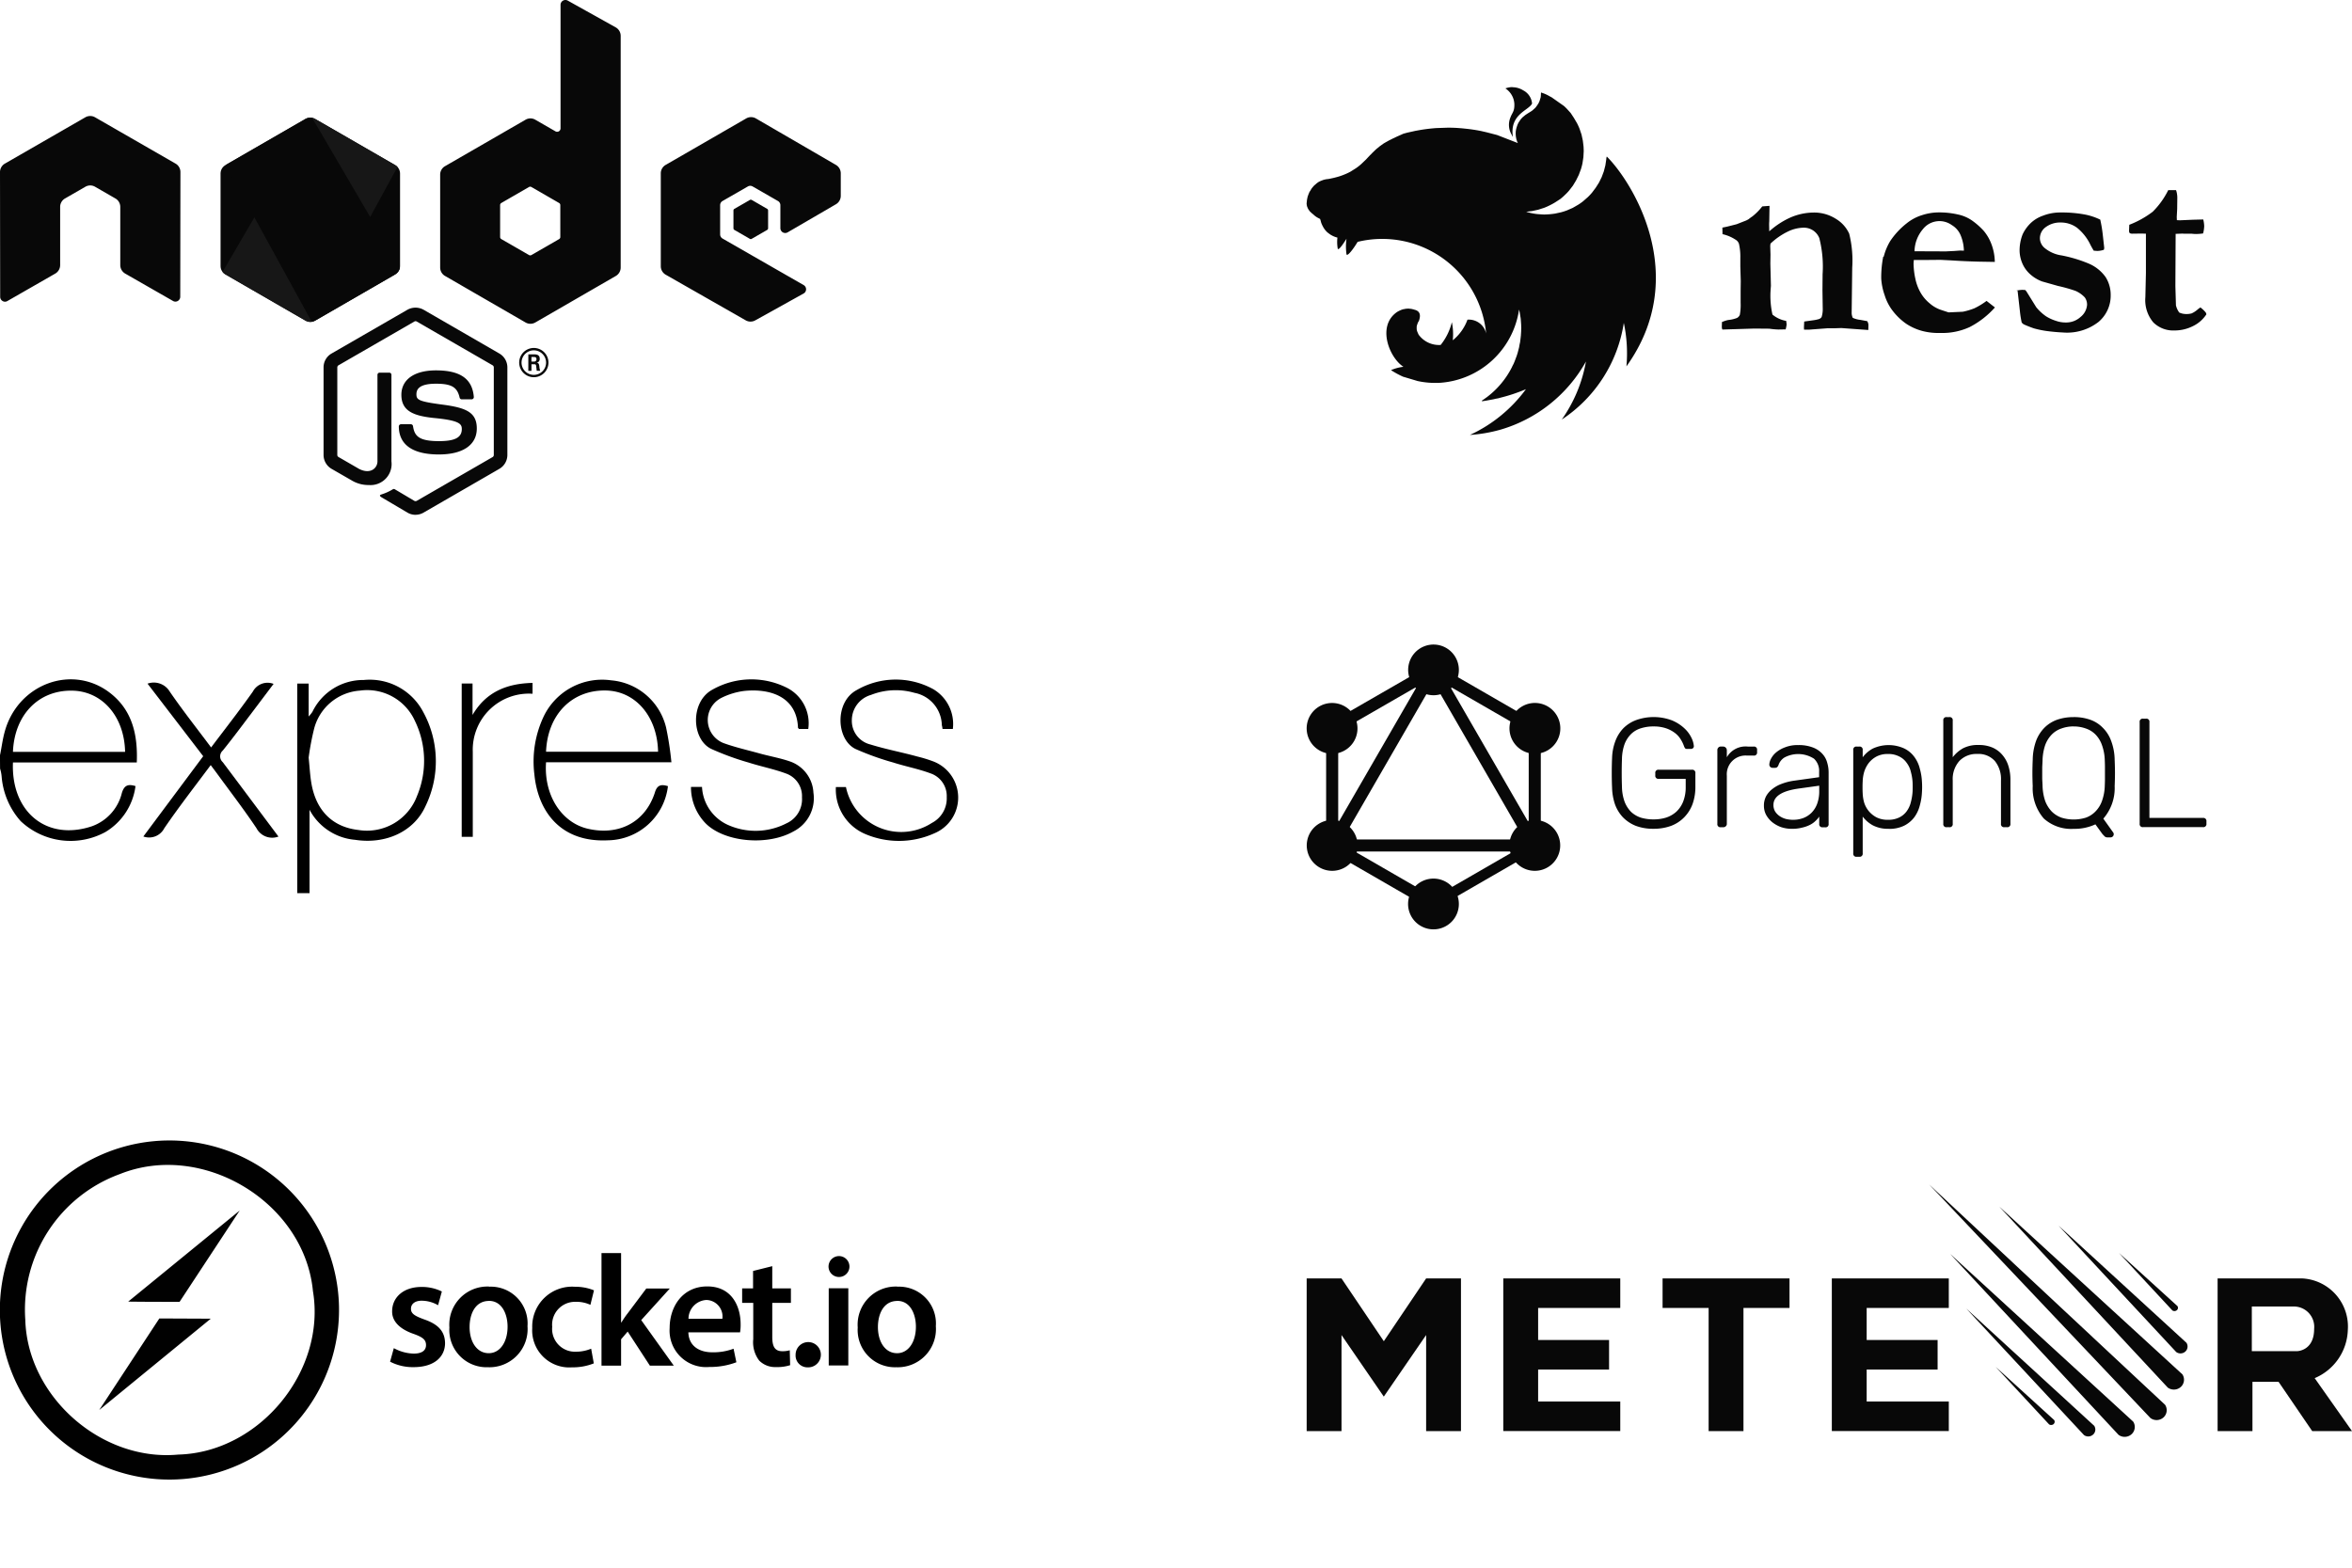
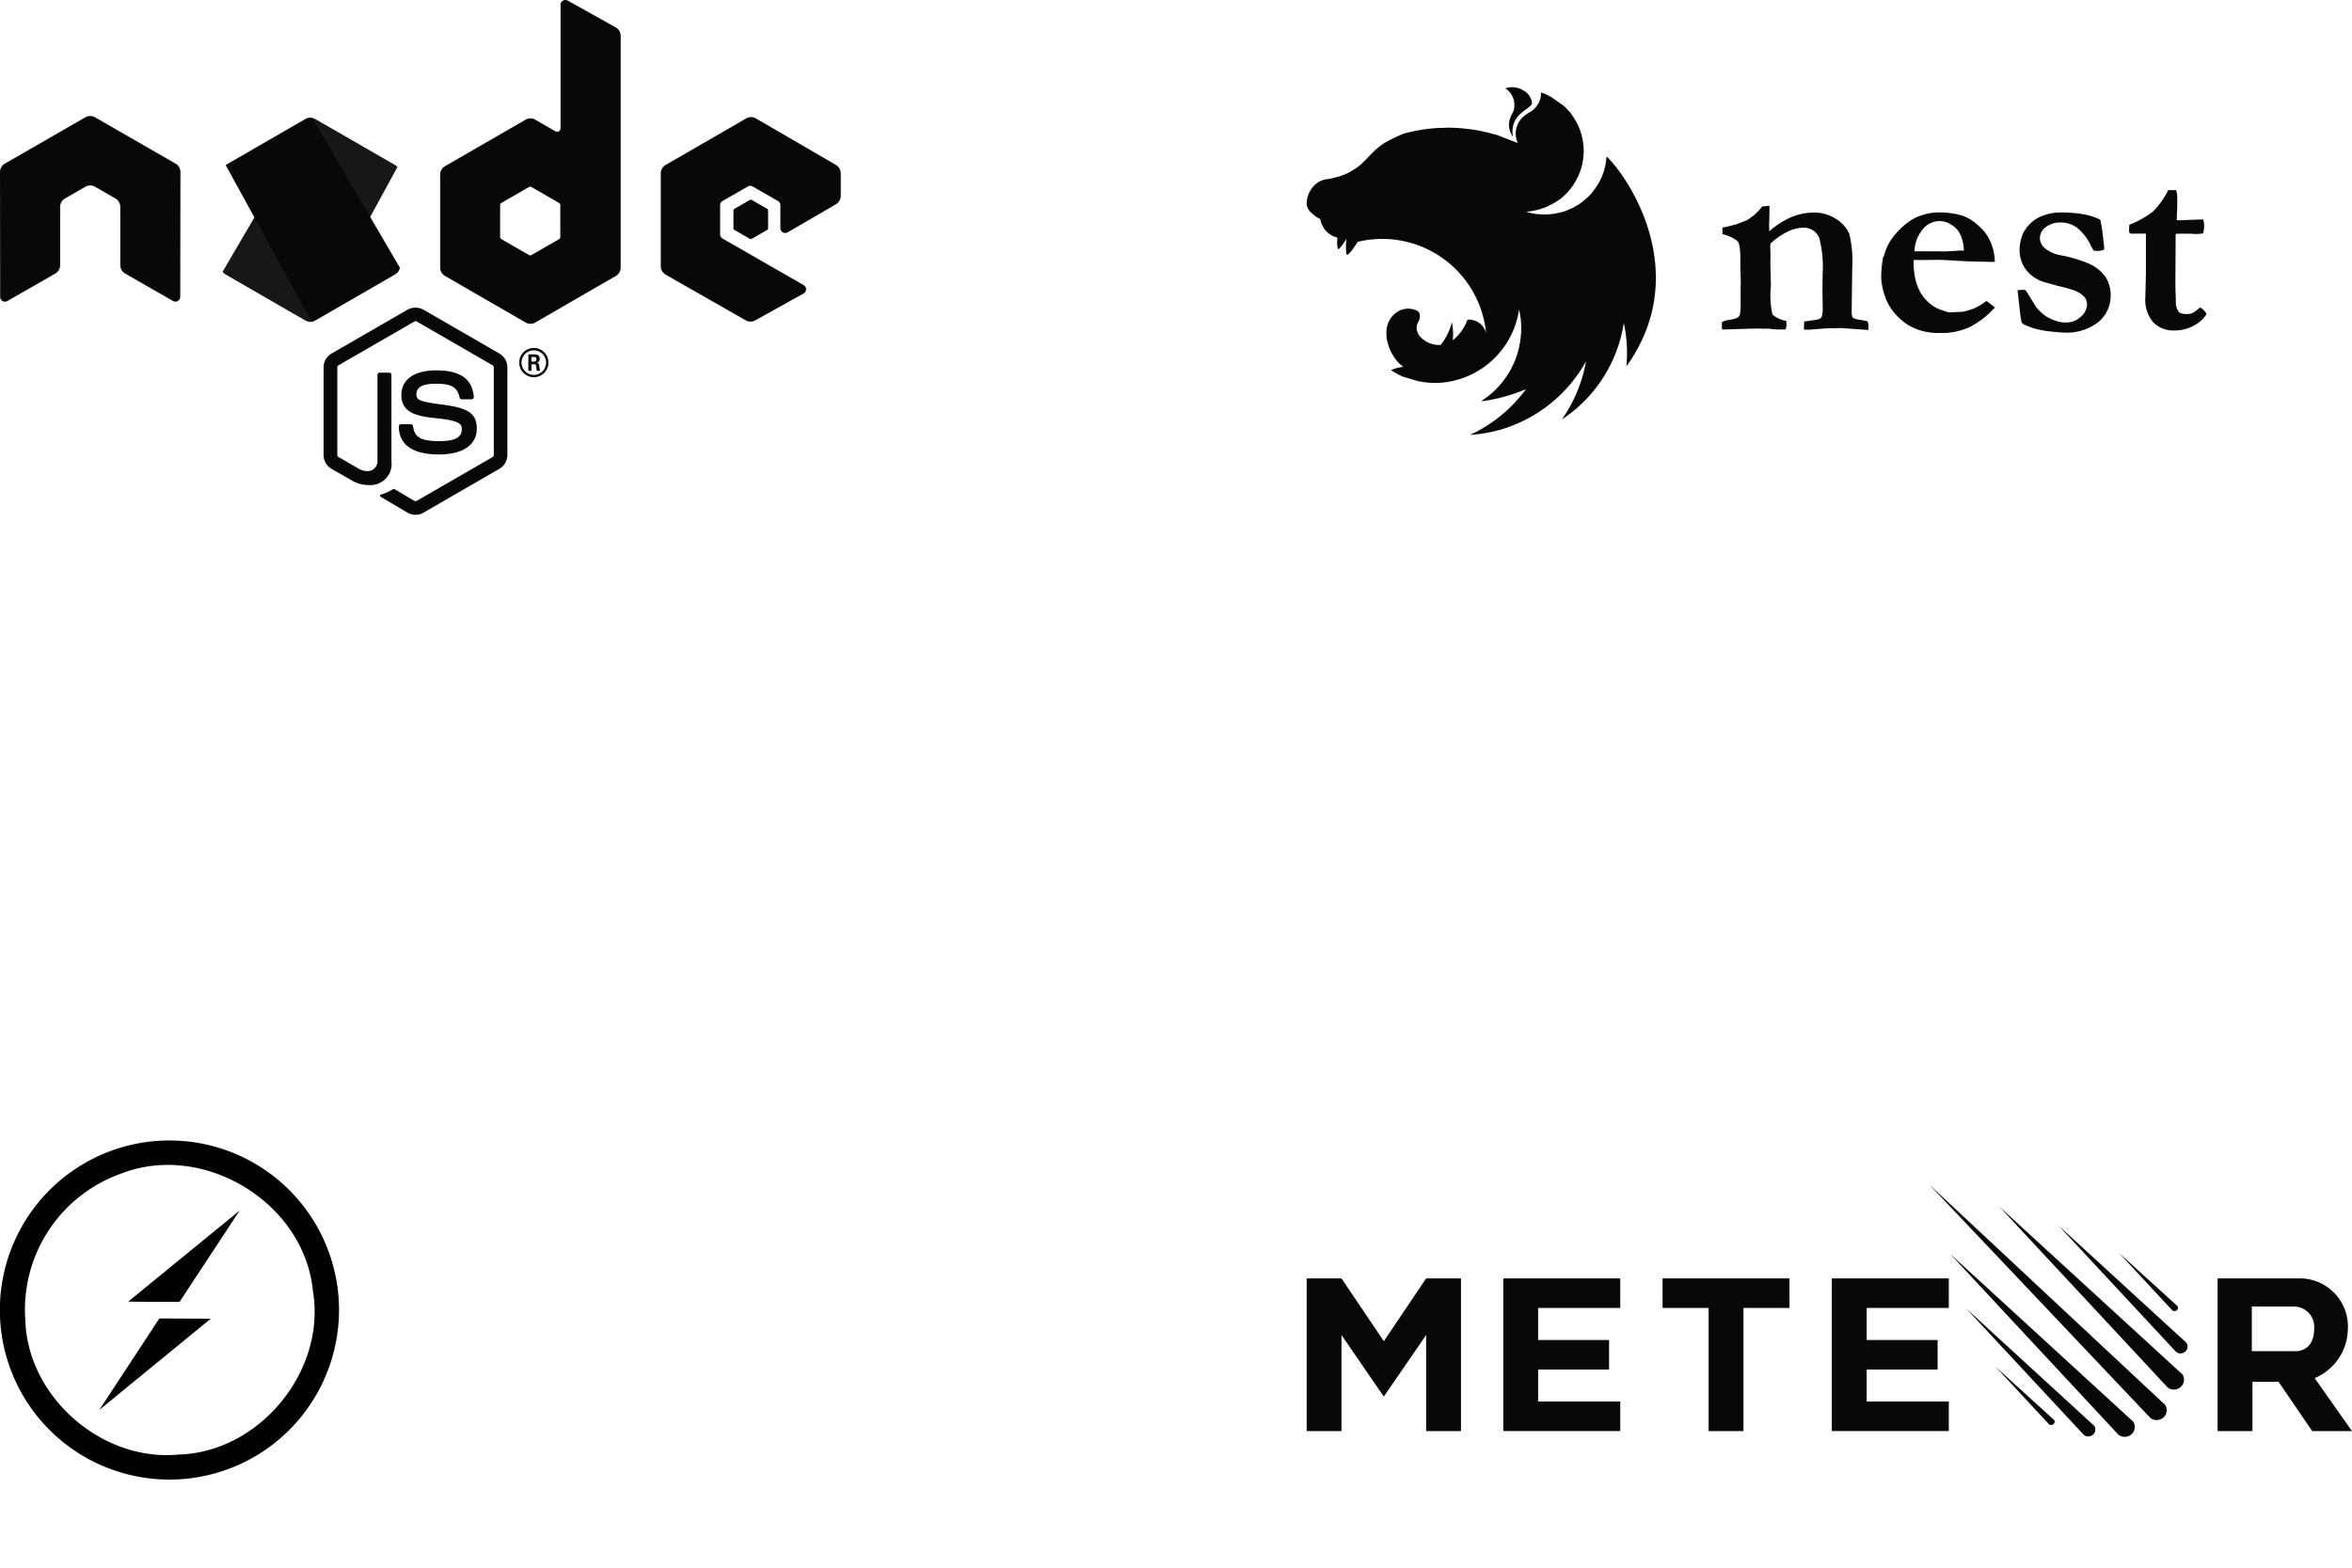
<svg xmlns="http://www.w3.org/2000/svg" width="270" height="180" viewBox="0 0 270 180">
  <defs>
    <clipPath id="clip-path">
      <rect id="Rectangle_97" data-name="Rectangle 97" width="120" height="60" transform="translate(461 2272)" fill="#fff" />
    </clipPath>
    <clipPath id="clip-path-2">
-       <path id="Path_6" data-name="Path 6" d="M204.1,226.073l-9.192,5.306a1.109,1.109,0,0,0-.555.965v10.617a1.109,1.109,0,0,0,.555.965l9.193,5.309a1.113,1.113,0,0,0,1.111,0l9.191-5.309a1.112,1.112,0,0,0,.555-.965V232.344a1.109,1.109,0,0,0-.556-.965l-9.19-5.306a1.118,1.118,0,0,0-1.113,0" transform="translate(-194.354 -225.925)" fill="#080808" />
-     </clipPath>
+       </clipPath>
    <clipPath id="clip-path-3">
      <path id="Path_8" data-name="Path 8" d="M195.4,243.745a1.112,1.112,0,0,0,.327.287l7.885,4.555,1.316.755a1.115,1.115,0,0,0,.641.145,1.141,1.141,0,0,0,.218-.039l9.695-17.751a1.1,1.1,0,0,0-.258-.205l-6.019-3.475-3.189-1.831a1.161,1.161,0,0,0-.288-.116Zm0,0" transform="translate(-195.4 -226.068)" fill="#171717" />
    </clipPath>
    <clipPath id="clip-path-4">
      <path id="Path_10" data-name="Path 10" d="M206.631,225.938a1.122,1.122,0,0,0-.444.142l-9.166,5.29,9.883,18a1.1,1.1,0,0,0,.395-.136l9.192-5.309a1.113,1.113,0,0,0,.537-.758l-10.075-17.213a1.153,1.153,0,0,0-.225-.022h-.088" transform="translate(-197.021 -225.934)" fill="#080808" />
    </clipPath>
    <clipPath id="clip-path-5">
-       <rect id="Rectangle_98" data-name="Rectangle 98" width="120" height="60" transform="translate(610 2268)" fill="#fff" />
-     </clipPath>
+       </clipPath>
    <clipPath id="clip-path-6">
      <rect id="Rectangle_99" data-name="Rectangle 99" width="120" height="60" transform="translate(641 2353)" fill="#fff" />
    </clipPath>
    <clipPath id="clip-path-7">
      <rect id="Rectangle_100" data-name="Rectangle 100" width="120" height="60" transform="translate(590 2353)" fill="#fff" />
    </clipPath>
    <clipPath id="clip-path-8">
      <rect id="Rectangle_101" data-name="Rectangle 101" width="120" height="60" transform="translate(615 2350)" fill="#fff" />
    </clipPath>
    <clipPath id="clip-path-9">
-       <rect id="Rectangle_102" data-name="Rectangle 102" width="120" height="60" transform="translate(720 2417)" fill="#fff" />
-     </clipPath>
+       </clipPath>
  </defs>
  <g id="Group_360" data-name="Group 360" transform="translate(-581 -1775)">
    <g id="Mask_Group_11" data-name="Mask Group 11" transform="translate(120 -497)" clip-path="url(#clip-path)">
      <g id="node-node-js-seeklogo.com" transform="translate(461 2272)">
        <path id="Path_1" data-name="Path 1" d="M180.826,185.693a1.835,1.835,0,0,1-.914-.244L177,183.727c-.439-.243-.223-.329-.079-.378a5.877,5.877,0,0,0,1.316-.6.221.221,0,0,1,.217.015l2.236,1.327a.3.3,0,0,0,.27,0l8.716-5.031a.275.275,0,0,0,.133-.236V168.765a.28.28,0,0,0-.135-.24l-8.713-5.027a.269.269,0,0,0-.268,0l-8.711,5.027a.278.278,0,0,0-.138.238V178.82a.268.268,0,0,0,.135.233l2.387,1.379c1.3.648,2.088-.116,2.088-.884v-9.927a.248.248,0,0,1,.253-.251h1.1a.249.249,0,0,1,.251.251v9.932a2.416,2.416,0,0,1-2.581,2.72,3.736,3.736,0,0,1-2.009-.546l-2.287-1.316a1.843,1.843,0,0,1-.914-1.591V168.762a1.831,1.831,0,0,1,.914-1.588l8.725-5.034a1.911,1.911,0,0,1,1.833,0l8.714,5.036a1.843,1.843,0,0,1,.914,1.588v10.058a1.843,1.843,0,0,1-.914,1.588l-8.714,5.034a1.832,1.832,0,0,1-.919.244" transform="translate(-133.123 -126.582)" fill="#080808" />
        <path id="Path_2" data-name="Path 2" d="M214.456,195.379c-3.814,0-4.613-1.755-4.613-3.219a.251.251,0,0,1,.253-.251h1.126a.252.252,0,0,1,.249.213c.17,1.147.677,1.726,2.983,1.726,1.837,0,2.618-.415,2.618-1.389,0-.561-.223-.977-3.076-1.256-2.387-.236-3.861-.762-3.861-2.671,0-1.755,1.484-2.808,3.969-2.808,2.79,0,4.174.965,4.348,3.05a.255.255,0,0,1-.068.194.263.263,0,0,1-.185.081h-1.133a.25.25,0,0,1-.245-.2c-.273-1.206-.932-1.593-2.72-1.593-2,0-2.238.7-2.238,1.221,0,.635.275.82,2.983,1.178,2.68.355,3.948.857,3.948,2.74s-1.584,2.983-4.346,2.983m10.617-10.667h.292a.254.254,0,0,0,.286-.263c0-.257-.175-.257-.275-.257h-.3Zm-.355-.825h.648c.223,0,.659,0,.659.5a.433.433,0,0,1-.355.462c.263.018.277.188.312.427a1.844,1.844,0,0,0,.1.5h-.4c-.011-.088-.072-.568-.072-.593-.026-.107-.063-.16-.2-.16h-.333v.755h-.364Zm-.779.938a1.408,1.408,0,1,0,1.4-1.4,1.408,1.408,0,0,0-1.4,1.4m3.089.006a1.68,1.68,0,1,1-1.68-1.68,1.68,1.68,0,0,1,1.68,1.68" transform="translate(-164.059 -143.198)" fill="#080808" />
        <path id="Path_3" data-name="Path 3" d="M20.713,19.756a1.116,1.116,0,0,0-.558-.97l-9.241-5.317a1.079,1.079,0,0,0-.508-.147h-.1a1.1,1.1,0,0,0-.511.147L.559,18.787A1.125,1.125,0,0,0,0,19.758L.02,34.079a.55.55,0,0,0,.277.483.526.526,0,0,0,.555,0l5.494-3.15a1.127,1.127,0,0,0,.559-.965V23.755a1.113,1.113,0,0,1,.557-.965L9.8,21.443a1.11,1.11,0,0,1,.559-.15,1.09,1.09,0,0,1,.555.15l2.334,1.345a1.113,1.113,0,0,1,.559.965v6.693a1.13,1.13,0,0,0,.56.965l5.49,3.144a.546.546,0,0,0,.559,0,.561.561,0,0,0,.276-.483Zm43.608,7.458a.277.277,0,0,1-.14.241l-3.175,1.829a.28.28,0,0,1-.279,0l-3.175-1.83a.276.276,0,0,1-.14-.241V23.548a.281.281,0,0,1,.138-.242l3.173-1.833a.282.282,0,0,1,.282,0l3.175,1.833a.278.278,0,0,1,.14.242ZM65.178.071a.558.558,0,0,0-.83.488V14.741a.39.39,0,0,1-.585.338l-2.315-1.334a1.114,1.114,0,0,0-1.115,0L51.088,19.08a1.113,1.113,0,0,0-.559.965V30.719a1.117,1.117,0,0,0,.559.965l9.244,5.344a1.12,1.12,0,0,0,1.116,0l9.245-5.341a1.119,1.119,0,0,0,.559-.965V4.116a1.119,1.119,0,0,0-.574-.976ZM95.961,23.452a1.116,1.116,0,0,0,.555-.965V19.9a1.117,1.117,0,0,0-.555-.965L86.777,13.6a1.115,1.115,0,0,0-1.12,0l-9.242,5.335a1.114,1.114,0,0,0-.559.965V30.569a1.12,1.12,0,0,0,.563.971L85.6,36.778a1.113,1.113,0,0,0,1.1.006L92.251,33.7a.557.557,0,0,0,0-.971l-9.3-5.336a.554.554,0,0,1-.282-.483V23.561a.554.554,0,0,1,.279-.483l2.9-1.667a.552.552,0,0,1,.556,0l2.9,1.667a.556.556,0,0,1,.279.483v2.632a.556.556,0,0,0,.838.483Zm0,0" transform="translate(0 0)" fill="#080808" fill-rule="evenodd" />
        <path id="Path_4" data-name="Path 4" d="M387.795,105.1a.211.211,0,0,1,.214,0l1.774,1.023a.214.214,0,0,1,.107.185v2.049a.214.214,0,0,1-.107.185l-1.776,1.024a.211.211,0,0,1-.214,0l-1.772-1.023a.213.213,0,0,1-.109-.185v-2.049a.212.212,0,0,1,.107-.185Zm0,0" transform="translate(-301.715 -82.143)" fill="#080808" fill-rule="evenodd" />
        <g id="Group_1" data-name="Group 1" transform="translate(25.32 13.507)" clip-path="url(#clip-path-2)">
          <path id="Path_5" data-name="Path 5" d="M190.96,201.3l-25.9-12.7L151.778,215.7l25.9,12.7Zm0,0" transform="translate(-161.067 -196.746)" fill="#080808" />
        </g>
        <g id="Group_2" data-name="Group 2" transform="translate(25.549 13.538)" clip-path="url(#clip-path-3)">
          <path id="Path_7" data-name="Path 7" d="M144.07,199.97l18.289,24.753,24.187-17.87L168.256,182.1Zm0,0" transform="translate(-155.27 -191.693)" fill="#171717" />
        </g>
        <g id="Group_3" data-name="Group 3" transform="translate(25.902 13.51)" clip-path="url(#clip-path-4)">
          <path id="Path_9" data-name="Path 9" d="M197.02,225.934v23.439h20.005V225.934Zm0,0" transform="translate(-197.02 -225.934)" fill="#080808" />
        </g>
      </g>
    </g>
    <g id="Mask_Group_12" data-name="Mask Group 12" transform="translate(-29 -433)" clip-path="url(#clip-path-5)">
      <g id="original-wordmark" transform="translate(608.187 2243.281)">
        <path id="path4" d="M34.492,67.264V43.2H35.8v3.786a4.952,4.952,0,0,0,.427-.533,6.47,6.47,0,0,1,5.9-3.661,6.931,6.931,0,0,1,6.816,3.661,11.766,11.766,0,0,1,.284,10.789c-1.324,2.968-4.6,4.444-8.1,3.9A6.55,6.55,0,0,1,35.9,57.693v9.571ZM35.8,51.712c.116,1.173.16,2.008.293,2.826.515,3.217,2.417,5.128,5.4,5.474a6.141,6.141,0,0,0,6.745-3.9,10.46,10.46,0,0,0-.231-8.6,6.017,6.017,0,0,0-6.336-3.5,5.857,5.857,0,0,0-5.234,4.328,29.68,29.68,0,0,0-.64,3.377Z" transform="translate(1.447 0.003)" />
        <path id="path6" d="M75.893,54.983A7.039,7.039,0,0,1,69.014,61.2c-5.474.275-8.043-3.359-8.452-7.554a12.1,12.1,0,0,1,1.066-6.665,7.438,7.438,0,0,1,7.741-4.15,7.11,7.11,0,0,1,6.31,5.412,36.516,36.516,0,0,1,.613,4H61.9c-.267,3.8,1.777,6.861,4.675,7.6,3.608.889,6.692-.675,7.812-4.106C74.64,54.859,75.093,54.735,75.893,54.983ZM61.9,51.029H74.76c-.08-4.052-2.6-6.985-6.025-7.03C64.864,43.937,62.073,46.763,61.9,51.029Z" transform="translate(2.597 0.002)" />
        <path id="path8" d="M77.775,55.074h1.262A5.057,5.057,0,0,0,82,59.429a7.758,7.758,0,0,0,6.736-.178,3.031,3.031,0,0,0,1.777-2.977,2.746,2.746,0,0,0-1.849-2.746c-1.386-.515-2.862-.8-4.275-1.253a31.325,31.325,0,0,1-4.3-1.573c-2.275-1.111-2.417-5.439.16-6.807a9.074,9.074,0,0,1,8.674-.133,4.568,4.568,0,0,1,2.311,4.657h-1.08c0-.053-.1-.1-.1-.151-.133-3.457-3.03-4.524-6.141-4.221a8.15,8.15,0,0,0-2.666.809,2.846,2.846,0,0,0,.231,5.172c1.369.5,2.8.818,4.2,1.209,1.129.311,2.3.515,3.395.889a4.008,4.008,0,0,1,2.755,3.617,4.275,4.275,0,0,1-2.3,4.444c-2.968,1.68-7.856,1.235-10.033-.889a5.928,5.928,0,0,1-1.724-4.221Z" transform="translate(3.364)" />
        <path id="path10" d="M107.126,48.417h-1.182a2.93,2.93,0,0,0-.08-.435,3.866,3.866,0,0,0-3.146-3.715,7.758,7.758,0,0,0-4.986.24,3.031,3.031,0,0,0-2.2,2.888A2.791,2.791,0,0,0,97.67,50.2c1.777.551,3.6.889,5.4,1.386a15.109,15.109,0,0,1,1.724.524,4.444,4.444,0,0,1,.24,8.274,9.891,9.891,0,0,1-8,.08A5.546,5.546,0,0,1,93.7,55.082h1.155a6.479,6.479,0,0,0,9.865,4.124,3.173,3.173,0,0,0,1.706-2.968,2.746,2.746,0,0,0-1.875-2.728c-1.386-.515-2.862-.791-4.275-1.244a31.486,31.486,0,0,1-4.328-1.555c-2.222-1.093-2.4-5.386.133-6.754a8.949,8.949,0,0,1,8.816-.1,4.648,4.648,0,0,1,2.231,4.559Z" transform="translate(4.068 0.001)" />
        <path id="path12" d="M33.081,60.755a2.035,2.035,0,0,1-2.524-.96c-1.449-2.168-3.048-4.239-4.586-6.354l-.667-.889c-1.831,2.453-3.661,4.808-5.332,7.252a1.955,1.955,0,0,1-2.4.942l6.87-9.216L18.053,43.2a2.124,2.124,0,0,1,2.533.889c1.484,2.168,3.128,4.239,4.763,6.434,1.644-2.177,3.27-4.257,4.79-6.408a1.911,1.911,0,0,1,2.382-.889l-2.479,3.288c-1.111,1.466-2.2,2.942-3.359,4.372a.889.889,0,0,0,0,1.324C28.807,55.032,30.913,57.858,33.081,60.755Z" transform="translate(0.698 0.016)" />
        <path id="path14" d="M60.7,43.113v1.244a6.443,6.443,0,0,0-6.861,6.656v9.776H52.568V43.184h1.244v3.608c1.537-2.631,3.91-3.608,6.887-3.679Z" transform="translate(2.247 0.017)" />
        <path id="path16" d="M1.813,51.431c.187-.889.3-1.857.56-2.764,1.537-5.466,7.8-7.741,12.113-4.355,2.524,1.982,3.155,4.79,3.03,7.954H3.3c-.231,5.652,3.848,9.065,9.065,7.323a5.412,5.412,0,0,0,3.439-3.83c.276-.889.72-1.04,1.564-.782a7.216,7.216,0,0,1-3.448,5.27A8.354,8.354,0,0,1,4.186,59,8.754,8.754,0,0,1,2,53.866a4.258,4.258,0,0,0-.178-.889Q1.813,52.186,1.813,51.431Zm1.5-.382h12.86c-.08-4.1-2.666-7-6.114-7.03C6.22,43.966,3.474,46.81,3.3,51.031Z" />
      </g>
    </g>
    <g id="Mask_Group_13" data-name="Mask Group 13" transform="translate(-60 -458)" clip-path="url(#clip-path-6)">
      <g id="socketio-ar21" transform="translate(634.715 2353.436)">
        <path id="Path_616" data-name="Path 616" d="M45.2,29.57a19.468,19.468,0,1,0-8.739,16.657A19.5,19.5,0,0,0,45.2,29.57Zm-18.377,17c-8.844.874-17.4-6.62-17.636-15.5a16.573,16.573,0,0,1,10.857-16.7C29.55,10.557,41.228,17.6,42.208,27.8c1.536,9.162-6.1,18.483-15.385,18.775ZM21,29.015l12.8-10.46L26.9,29.041c-1.96,0-3.92,0-5.88-.026Zm3.6,1.933,5.88.026L17.677,41.46l6.9-10.513Z" fill="#010101" />
-         <path id="Path_617" data-name="Path 617" d="M51.065,35.91a5.666,5.666,0,0,0,2.7.627c2.356,0,3.61-1.167,3.61-2.766-.022-1.318-.756-2.14-2.356-2.7-1.124-.41-1.556-.67-1.556-1.232,0-.54.432-.93,1.232-.93a3.8,3.8,0,0,1,1.88.52l.432-1.578a5.152,5.152,0,0,0-2.356-.52c-2.053,0-3.35,1.2-3.35,2.788-.022,1.037.713,1.988,2.442,2.593,1.1.39,1.448.692,1.448,1.3,0,.583-.432.972-1.426.972a5.012,5.012,0,0,1-2.27-.627Zm11.39-8.623a4.377,4.377,0,0,0-4.582,4.7,4.278,4.278,0,0,0,4.43,4.56,4.381,4.381,0,0,0,4.538-4.71A4.226,4.226,0,0,0,62.454,27.3Zm-.043,1.642c1.534,0,2.14,1.578,2.14,2.96,0,1.794-.886,3.047-2.16,3.047-1.36,0-2.2-1.3-2.2-3,0-1.47.627-3,2.226-3Zm11.735,5.49a4.49,4.49,0,0,1-1.772.346,2.616,2.616,0,0,1-2.7-2.853,2.632,2.632,0,0,1,2.7-2.874,3.793,3.793,0,0,1,1.686.346l.41-1.664a5.575,5.575,0,0,0-2.16-.41,4.579,4.579,0,0,0-4.927,4.733,4.255,4.255,0,0,0,4.56,4.517,6.552,6.552,0,0,0,2.507-.454Zm3.436-10.978H75.335V36.364h2.248V33.34l.756-.886,2.55,3.912h2.745l-3.74-5.23,3.285-3.63h-2.7l-2.14,2.853c-.238.3-.5.692-.713,1.037h-.043Zm13.657,9.1a4.962,4.962,0,0,0,.065-.95c0-1.945-.95-4.322-3.825-4.322-2.83,0-4.322,2.312-4.322,4.776a4.19,4.19,0,0,0,4.56,4.473,8.551,8.551,0,0,0,3.1-.54l-.324-1.556a6.563,6.563,0,0,1-2.464.41c-1.426,0-2.68-.692-2.723-2.29Zm-5.92-1.556a2.179,2.179,0,0,1,2.053-2.16,1.9,1.9,0,0,1,1.837,2.16Zm7.413-5.49v2H91.48v1.664h1.275v4.17a3.462,3.462,0,0,0,.692,2.464,2.567,2.567,0,0,0,1.923.735,4.829,4.829,0,0,0,1.62-.216L96.947,34.6a2.9,2.9,0,0,1-.864.108c-.864,0-1.145-.562-1.145-1.642V29.158h2.14V27.494h-2.14v-2.55ZM99,36.56a1.45,1.45,0,1,0-1.383-1.448A1.356,1.356,0,0,0,99,36.56Zm4.668-.216v-8.86H101.42v8.86Zm-1.124-12.556a1.2,1.2,0,1,0,1.254,1.2,1.2,1.2,0,0,0-1.253-1.2Zm6.786,3.5a4.377,4.377,0,0,0-4.582,4.7,4.278,4.278,0,0,0,4.43,4.56,4.381,4.381,0,0,0,4.538-4.71,4.226,4.226,0,0,0-4.387-4.538Zm-.043,1.642c1.534,0,2.14,1.578,2.14,2.96,0,1.794-.886,3.047-2.16,3.047-1.36,0-2.2-1.3-2.2-3,0-1.47.627-3,2.226-3Z" />
      </g>
    </g>
    <g id="Mask_Group_14" data-name="Mask Group 14" transform="translate(141 -458)" clip-path="url(#clip-path-7)">
      <g id="_-Symbols-_-Components" data-name="💎-Symbols-&amp;-Components" transform="translate(590 2369)">
        <g id="Assets-_-Logo-_-Dark" data-name="Assets-/-Logo-/-Dark">
          <g id="Logo">
            <path id="Shape" d="M120,33.528h-4.571l-3.857-5.654h-3v5.654h-4V16h9.715a5.534,5.534,0,0,1,5.234,5.914,6.212,6.212,0,0,1-3.806,5.536Zm-6.754-14.3H108.5v5.124h5.176s1.978,0,1.978-2.563A2.334,2.334,0,0,0,113.246,19.227ZM60.286,16H73.714v3.39H64.286v3.678h8.143V26.46H64.286v3.675h9.429v3.392H60.286ZM50.143,33.528h-4V19.393H40.857V16H55.429v3.393H50.143ZM22.571,16H36v3.39H26.571v3.678h8.143V26.46H26.571v3.675H36v3.392H22.571Zm-8.857,6.5L8.854,29.57,4,22.5V33.528H0V16H4l4.857,7.209L13.714,16h4V33.528h-4Z" transform="translate(0 -5.213)" fill="#080808" fill-rule="evenodd" />
            <path id="Shape-2" data-name="Shape" d="M135.426,19.166a.83.83,0,0,1-1.067.071L120.844,4.715l14.689,13.46A.783.783,0,0,1,135.426,19.166Zm-1.511-4.706-6.125-6.6,6.707,6.1a.352.352,0,0,1-.053.465A.429.429,0,0,1,133.914,14.461Zm1,8.759a1.188,1.188,0,0,1-1.527.1L114.043,2.535,135.068,21.8A1.12,1.12,0,0,1,134.916,23.22Zm-1.985,3.5a1.189,1.189,0,0,1-1.528.1L106,0l27.084,25.3A1.122,1.122,0,0,1,132.931,26.718Zm-3.665,1.927a1.188,1.188,0,0,1-1.527.1L108.393,7.959l21.025,19.266A1.122,1.122,0,0,1,129.265,28.645Zm-4.429.053a.83.83,0,0,1-1.067.071L110.255,14.246l14.689,13.46A.783.783,0,0,1,124.837,28.7Zm-4.547-1.19a.427.427,0,0,1-.527.033l-6.125-6.6,6.706,6.1A.353.353,0,0,1,120.289,27.507Z" transform="translate(-34.539)" fill="#080808" fill-rule="evenodd" />
          </g>
        </g>
      </g>
    </g>
    <g id="Mask_Group_15" data-name="Mask Group 15" transform="translate(116 -575)" clip-path="url(#clip-path-8)">
      <g id="nestjs-ar21" transform="translate(612.884 2357.383)">
        <path id="Path_619" data-name="Path 619" d="M25.737,2.617a2.429,2.429,0,0,0-.807.15,2.3,2.3,0,0,1,.965,1.352c.011.075.03.124.038.2a1.816,1.816,0,0,1,.023.188c.038.912-.237,1.025-.436,1.566a2.215,2.215,0,0,0,.146,2.039,1.239,1.239,0,0,0,.124.229c-.394-2.621,1.791-3.015,2.2-3.83a1.874,1.874,0,0,0-1.025-1.524,2.29,2.29,0,0,0-1.224-.353Zm3.293.589a1.566,1.566,0,0,0-.023.3l-.023.27-.075.248a2.328,2.328,0,0,1-.083.248l-.113.237c-.03.038-.053.083-.083.124l-.064.094-.15.207a1.478,1.478,0,0,1-.188.188c-.075.053-.124.124-.2.176-.218.165-.466.289-.695.451a1.544,1.544,0,0,0-.207.15c-.056.056-.135.105-.2.165s-.124.124-.188.2a1.024,1.024,0,0,0-.15.207l-.15.218-.113.237-.083.237-.075.263c-.011.038-.011.094-.023.135s-.011.083-.023.124l-.011.263a1.127,1.127,0,0,0,.011.188,1.376,1.376,0,0,0,.03.263c.019.1.03.165.053.248l.083.248c.023.053.053.105.075.15l-2.38-.924-1.2-.312-.653-.15q-.935-.186-1.885-.278a17.459,17.459,0,0,0-1.907-.105L17,7.322q-.953.068-1.9.229l-.466.083L13.7,7.84l-.466.124-.451.2-.338.15-.338.165c-.03.011-.053.023-.075.03l-.323.165a2.1,2.1,0,0,0-.207.105c-.03.023-.075.038-.094.053l-.27.15c-.094.053-.176.105-.248.15l-.207.15-.225.165-.176.15c-.113.083-.165.135-.218.176l-.225.218-.207.2-.176.188c-.023.023-.053.038-.075.064-.053.064-.113.124-.176.188l-.278.3-.563.537a5.9,5.9,0,0,1-.578.454l-.623.394a6.308,6.308,0,0,1-.653.312c-.218.094-.451.176-.676.248a11.086,11.086,0,0,1-1.265.3c-.083,0-.176.023-.263.03l-.263.064-.248.094c-.083.03-.165.075-.248.113a1.239,1.239,0,0,0-.225.15,1.69,1.69,0,0,0-.207.176,1.242,1.242,0,0,0-.207.188l-.176.207a1.784,1.784,0,0,0-.15.237c-.038.086-.105.15-.15.237l-.113.27-.094.27-.053.248a2.119,2.119,0,0,0-.038.312,1.738,1.738,0,0,0-.023.207.564.564,0,0,0,.011.135c.011.075.023.135.038.2l.075.188a1.21,1.21,0,0,0,.113.2l.135.188.176.165a1.623,1.623,0,0,0,.2.165,2.309,2.309,0,0,0,.631.451c.053.03.105.053.165.083a2.467,2.467,0,0,1,.094.312,1.475,1.475,0,0,0,.083.248l.083.188.15.278.15.218.176.2c.064.064.124.113.2.176l.207.15a1.652,1.652,0,0,0,.229.135,1.97,1.97,0,0,0,.237.113,1.674,1.674,0,0,0,.207.075c.071.023.135.038.176.053a4.394,4.394,0,0,0,.038,1.277c.094.207.548-.424,1.006-1.149a6.162,6.162,0,0,0,0,1.8c.105.248.736-.548,1.277-1.442A11.982,11.982,0,0,1,22.718,30.905a2.029,2.029,0,0,0-2.14-1.584,5.429,5.429,0,0,1-1.69,2.365,6.646,6.646,0,0,0-.105-2.073,6.716,6.716,0,0,1-1.284,2.61A2.891,2.891,0,0,1,15.013,31.1c-.038-.03-.053-.094-.083-.135l-.109-.255a1.081,1.081,0,0,1-.064-.218,1.46,1.46,0,0,1-.011-.225v-.15A1.318,1.318,0,0,1,14.8,29.9l.075-.218A1.552,1.552,0,0,1,15,29.467c.176-.5.176-.9-.15-1.138a1.613,1.613,0,0,0-.2-.105c-.038-.011-.094-.03-.135-.038l-.083-.03-.218-.053a.788.788,0,0,0-.218-.03,1.689,1.689,0,0,0-.229-.023c-.053,0-.105.011-.15.011a.882.882,0,0,0-.225.03l-.218.038-.218.075-.207.094-.2.105c-2.414,1.577-.976,5.257.676,6.33a5.029,5.029,0,0,0-1.427.383,10.275,10.275,0,0,0,1.378.751l1.678.5a9.612,9.612,0,0,0,2.61.2,9.855,9.855,0,0,0,9.034-8.411l.064.27.094.578a2.2,2.2,0,0,1,.038.278l.023.312.023.338v.165c0,.053.011.113.011.165s-.011.124-.011.188v.15c0,.075-.011.135-.011.207a.612.612,0,0,1-.011.135l-.011.225a.268.268,0,0,0-.011.094l-.03.237a.268.268,0,0,1-.011.094l-.038.3V31.9l-.064.289L26.5,32.5l-.165.638-.105.33-.225.6-.124.3-.15.289c-.011.03-.023.053-.03.075a9.912,9.912,0,0,1-2.932,3.511c-.083.053-.165.113-.248.176-.023.023-.053.03-.075.053l-.225.15.03.064h.011l.436-.064H22.7l.807-.15a1.629,1.629,0,0,0,.225-.053l.15-.03.218-.038.188-.053a19.637,19.637,0,0,0,3-.995,16.6,16.6,0,0,1-6.432,5.253,17.047,17.047,0,0,0,3.533-.612,16.543,16.543,0,0,0,9.789-7.821A16.552,16.552,0,0,1,31.4,40.791a16.232,16.232,0,0,0,7.123-11.1,16.647,16.647,0,0,1,.3,4.994c7.479-10.431.623-21.244-2.253-24.094a.916.916,0,0,0-.06.323l-.105.695-.176.683-.248.665-.312.631-.375.589-.424.563a6.408,6.408,0,0,1-.488.518l-.3.263-.237.207a5.782,5.782,0,0,1-.578.406l-.612.353L32,16.772q-.331.125-.672.218l-.695.15c-.237.038-.477.064-.706.083l-.5.023c-.237,0-.477-.023-.706-.038a5.182,5.182,0,0,1-.706-.1,4.955,4.955,0,0,1-.695-.176h-.011L28,16.847l.695-.15.676-.218a6.477,6.477,0,0,0,.653-.289q.32-.155.623-.342l.578-.375a5.669,5.669,0,0,0,.529-.466,5.632,5.632,0,0,0,.488-.507l.436-.563c.023-.03.038-.075.064-.105l.3-.5.312-.631.248-.665a6.868,6.868,0,0,0,.176-.676l.105-.695.038-.706-.019-.5-.083-.695-.15-.695-.225-.665c-.083-.218-.188-.436-.289-.638L32.8,6.165l-.375-.571-.477-.526-.27-.263L30.239,3.792c-.075-.038-.135-.075-.207-.105a4.054,4.054,0,0,0-.984-.436Z" transform="translate(0 0)" fill="#080808" fill-rule="evenodd" />
        <path id="Path_620" data-name="Path 620" d="M14.806,20.93a3.267,3.267,0,0,1,.755-.252,3.811,3.811,0,0,0,1.006-.237.778.778,0,0,0,.315-.345,6.315,6.315,0,0,0,.094-1.4v-1.37l.015-1.119-.049-1.671v-.987a6.614,6.614,0,0,0-.158-1.622.869.869,0,0,0-.394-.473,4.5,4.5,0,0,0-1.494-.631l-.015-.751.36-.075c.113-.015.537-.128,1.277-.315l1.119-.439L17.9,9.1a4.017,4.017,0,0,1,.424-.315,6.5,6.5,0,0,0,1.134-1.149l.834-.064-.03,1.78c-.015.173-.015.315-.015.424l.015.725a9.429,9.429,0,0,1,2.4-1.577,6.834,6.834,0,0,1,2.666-.582,4.656,4.656,0,0,1,2.613.74,3.826,3.826,0,0,1,1.5,1.69,12.77,12.77,0,0,1,.345,3.89l-.064,5.167a1.352,1.352,0,0,0,.128.6,2.741,2.741,0,0,0,.882.237l.773.143a.864.864,0,0,1,.143.5l-.015.518-3.1-.225-.912.03h-.725l-2.1.158H24.26a2.715,2.715,0,0,1-.015-.315l.03-.616c.143-.03.518-.075,1.1-.158a4.333,4.333,0,0,0,.537-.113.6.6,0,0,0,.36-.252,2.989,2.989,0,0,0,.128-1.025l-.03-2.046.015-1.829a13.283,13.283,0,0,0-.375-4.156,1.9,1.9,0,0,0-1.81-1.2,4.28,4.28,0,0,0-1.829.458,7.847,7.847,0,0,0-1.967,1.37l-.03.263.03.991-.015,1.051.064,2.534-.03.394a9.874,9.874,0,0,0,.207,2.914,3.278,3.278,0,0,0,1.577.725l.049.394a3.123,3.123,0,0,1-.113.582l-.834.015a8.787,8.787,0,0,1-1.04-.094l-1.735-.015-3.653.113a.826.826,0,0,1-.064-.33l.015-.5Zm18.6-7.532a6.521,6.521,0,0,1,.74-1.78A8.8,8.8,0,0,1,36.024,9.59a5.307,5.307,0,0,1,1.81-.961,6.308,6.308,0,0,1,1.7-.3,9.612,9.612,0,0,1,2.4.237,4.468,4.468,0,0,1,1.543.646,8.148,8.148,0,0,1,1.416,1.243,5.182,5.182,0,0,1,.867,1.494,6.008,6.008,0,0,1,.394,2.061l-1.765-.03q-1.6-.037-3.2-.143l-1.262-.064-1.7.015h-1.37l-.03.375a8.73,8.73,0,0,0,.207,1.78,5.424,5.424,0,0,0,.616,1.622,4.431,4.431,0,0,0,1.025,1.2,3.814,3.814,0,0,0,1.262.74l.912.3,1.637-.075a7.81,7.81,0,0,0,1.322-.394,8.3,8.3,0,0,0,1.4-.849l.961.751a10.076,10.076,0,0,1-2.9,2.253,7.515,7.515,0,0,1-3.379.676,7.267,7.267,0,0,1-2.046-.225,6.2,6.2,0,0,1-1.907-.864,7.021,7.021,0,0,1-1.5-1.449,5.65,5.65,0,0,1-.927-1.795,7.019,7.019,0,0,1-.394-1.922,12.5,12.5,0,0,1,.225-2.489Zm9.2-.676a4.857,4.857,0,0,0-.345-1.7,2.458,2.458,0,0,0-1.04-1.239,2.421,2.421,0,0,0-3.323.469,4.056,4.056,0,0,0-.961,2.534l3.6.015.976-.049.661-.049.424.015Zm6.008,4.588a3.943,3.943,0,0,1,.695-.094l.33.015.143.158,1.134,1.829a5.465,5.465,0,0,0,1.126,1.04,4.907,4.907,0,0,0,1.134.518,3.267,3.267,0,0,0,1.119.188,2.441,2.441,0,0,0,1.7-.631,1.963,1.963,0,0,0,.751-1.4,1.416,1.416,0,0,0-.263-.849,3.226,3.226,0,0,0-1.07-.751,17.509,17.509,0,0,0-2-.563l-1.832-.518a4.28,4.28,0,0,1-1.322-.788,3.567,3.567,0,0,1-.882-1.149,3.921,3.921,0,0,1-.375-1.5,5.05,5.05,0,0,1,.345-1.967,4.355,4.355,0,0,1,.991-1.355,3.933,3.933,0,0,1,1.37-.8,5.482,5.482,0,0,1,1.983-.36,14.568,14.568,0,0,1,2.647.207,7.1,7.1,0,0,1,1.922.616,15.577,15.577,0,0,1,.282,1.671l.173,1.558a.607.607,0,0,1-.049.237,2.7,2.7,0,0,1-.695.128c-.094,0-.252-.015-.458-.03q-.2-.322-.375-.661a5.613,5.613,0,0,0-1.558-1.982A3.135,3.135,0,0,0,53.7,9.485a2.756,2.756,0,0,0-1.829.631,1.577,1.577,0,0,0-.537,1.262,1.5,1.5,0,0,0,.563,1.051,3.934,3.934,0,0,0,1.922.834,15.806,15.806,0,0,1,3.056.912,4.574,4.574,0,0,1,2,1.577,3.816,3.816,0,0,1,.582,2.08,3.937,3.937,0,0,1-1.4,3.071,5.878,5.878,0,0,1-4.033,1.213q-.908-.043-1.81-.158a11.1,11.1,0,0,1-1.558-.315q-.592-.2-1.164-.458a.826.826,0,0,1-.252-.225,11.635,11.635,0,0,1-.207-1.322l-.263-2.317ZM61.59,9.748a10.89,10.89,0,0,0,2.692-1.5,9.26,9.26,0,0,0,1.78-2.478h.9a2.7,2.7,0,0,1,.143.867l-.015,1.292-.049.927.015.36.36.015L68.9,9.166l1.183-.03a3.642,3.642,0,0,1,.109.755,3.554,3.554,0,0,1-.128.849,5.894,5.894,0,0,1-.788.064,4.049,4.049,0,0,1-.5-.03H67.95l-.285-.015-.751.03-.03,6.008.064,2.189a2.215,2.215,0,0,0,.379.834,1.877,1.877,0,0,0,.8.173,2.157,2.157,0,0,0,.631-.075,2.913,2.913,0,0,0,.695-.458c.064-.064.173-.128.3-.225a3.3,3.3,0,0,1,.631.6l.064.188a3.83,3.83,0,0,1-1.573,1.37,4.684,4.684,0,0,1-2.125.488,3.243,3.243,0,0,1-2.4-.927,3.967,3.967,0,0,1-.912-2.9l.064-2.771V10.769l-.488-.015-1.149.015-.207-.049a.451.451,0,0,1-.094-.263l.03-.751Z" transform="translate(34.957 8.68)" fill="#080808" />
      </g>
    </g>
    <g id="Mask_Group_16" data-name="Mask Group 16" transform="translate(11 -582)" clip-path="url(#clip-path-9)">
      <g id="graphql-ar21" transform="translate(715.4 2419.228)">
        <path id="Path_621" data-name="Path 621" d="M44.424,21.18a4.735,4.735,0,0,0-1.46.213,2.762,2.762,0,0,0-1.122.66,3.252,3.252,0,0,0-.748,1.158,5.416,5.416,0,0,0-.3,1.7q-.056,1.6,0,3.206a5.351,5.351,0,0,0,.3,1.7,3.458,3.458,0,0,0,.748,1.176,3.057,3.057,0,0,0,1.122.66,5.116,5.116,0,0,0,1.46.2,4.821,4.821,0,0,0,1.46-.213,3.273,3.273,0,0,0,1.158-.674,3.194,3.194,0,0,0,.786-1.176,4.49,4.49,0,0,0,.285-1.674V27.2h-3.1a.35.35,0,0,1-.392-.4v-.25a.35.35,0,0,1,.392-.4h3.81a.354.354,0,0,1,.4.4v1.567a5.756,5.756,0,0,1-.32,1.96,4.248,4.248,0,0,1-.944,1.516,4.116,4.116,0,0,1-1.516,1,5.742,5.742,0,0,1-2.03.338,5.6,5.6,0,0,1-2.03-.338,4.278,4.278,0,0,1-1.478-.98,4.344,4.344,0,0,1-.908-1.478,6.5,6.5,0,0,1-.338-1.924q-.036-.8-.036-1.692t.036-1.692a6,6,0,0,1,.356-1.906,4.31,4.31,0,0,1,.908-1.5,4.094,4.094,0,0,1,1.478-.962,5.979,5.979,0,0,1,4.114.018,4.758,4.758,0,0,1,1.425.9,3.609,3.609,0,0,1,.82,1.087,2.653,2.653,0,0,1,.285.944.308.308,0,0,1-.09.267.428.428,0,0,1-.285.09h-.392a.324.324,0,0,1-.232-.07,1.107,1.107,0,0,1-.142-.285,3.865,3.865,0,0,0-.4-.8,2.593,2.593,0,0,0-.674-.712,3.569,3.569,0,0,0-1.015-.517,4.409,4.409,0,0,0-1.39-.2Zm8.408,3.543a2.474,2.474,0,0,1,2.422-1.23h.66a.346.346,0,0,1,.392.392v.25a.346.346,0,0,1-.392.392h-.766a2.15,2.15,0,0,0-2.315,2.315v5.52a.356.356,0,0,1-.125.285.385.385,0,0,1-.285.107h-.285a.346.346,0,0,1-.392-.392V23.9a.385.385,0,0,1,.107-.285.356.356,0,0,1,.285-.125h.285a.428.428,0,0,1,.41.41v.82Zm11,8.036a.346.346,0,0,1-.392-.392V31.53a2.66,2.66,0,0,1-.427.5,2.531,2.531,0,0,1-.623.445,3.842,3.842,0,0,1-.9.32,4.6,4.6,0,0,1-1.21.142,3.876,3.876,0,0,1-1.23-.2,3.65,3.65,0,0,1-1.015-.57,2.938,2.938,0,0,1-.694-.837,2.239,2.239,0,0,1-.25-1.05,2.326,2.326,0,0,1,.25-1.087,2.726,2.726,0,0,1,.73-.837,3.778,3.778,0,0,1,1.1-.6,6.541,6.541,0,0,1,1.443-.356l2.814-.392v-.623a1.918,1.918,0,0,0-.588-1.5,3.344,3.344,0,0,0-3.384-.142,1.64,1.64,0,0,0-.674.82.652.652,0,0,1-.178.3.4.4,0,0,1-.25.07h-.25a.368.368,0,0,1-.392-.392,1.52,1.52,0,0,1,.178-.623,2.4,2.4,0,0,1,.57-.73,3.424,3.424,0,0,1,1.033-.6,3.844,3.844,0,0,1,1.516-.267,4.493,4.493,0,0,1,1.728.285,2.775,2.775,0,0,1,1.087.748,2.4,2.4,0,0,1,.534,1,3.892,3.892,0,0,1,.16,1.087v5.93a.346.346,0,0,1-.392.392h-.3ZM60.466,31.9a3.288,3.288,0,0,0,1.14-.2,2.738,2.738,0,0,0,.962-.623,2.88,2.88,0,0,0,.64-1.033,4.178,4.178,0,0,0,.232-1.46v-.6l-2.3.32q-2.956.4-2.956,1.888a1.442,1.442,0,0,0,.2.766,1.9,1.9,0,0,0,.534.534,2.4,2.4,0,0,0,.73.32,3.724,3.724,0,0,0,.82.09Zm10.956,1.033a3.719,3.719,0,0,1-1.834-.4,3.655,3.655,0,0,1-1.158-1v4.22a.346.346,0,0,1-.392.392h-.3a.346.346,0,0,1-.392-.392V23.885a.346.346,0,0,1,.392-.392h.3a.346.346,0,0,1,.392.392v.837a3.512,3.512,0,0,1,1.158-1,4.332,4.332,0,0,1,3.579-.026,3.137,3.137,0,0,1,1.176.962,3.749,3.749,0,0,1,.64,1.354,6.734,6.734,0,0,1,.25,1.532q.018.267.018.588t-.018.588a6.9,6.9,0,0,1-.25,1.55,3.972,3.972,0,0,1-.64,1.354,3.37,3.37,0,0,1-1.176.962,3.874,3.874,0,0,1-1.745.356Zm-2.992-5.45q-.018.267-.018.694t.018.694a4.441,4.441,0,0,0,.178,1.087,2.949,2.949,0,0,0,.534.962,2.915,2.915,0,0,0,.9.712,2.839,2.839,0,0,0,1.282.267,2.807,2.807,0,0,0,1.3-.267,2.3,2.3,0,0,0,.855-.712,2.928,2.928,0,0,0,.48-1.05,6.228,6.228,0,0,0,.2-1.247q.018-.5,0-1a5.967,5.967,0,0,0-.2-1.23,2.754,2.754,0,0,0-.48-1.033,2.225,2.225,0,0,0-.855-.73,2.668,2.668,0,0,0-1.3-.285,2.73,2.73,0,0,0-1.3.285,2.834,2.834,0,0,0-.9.748,3.336,3.336,0,0,0-.517,1,4.477,4.477,0,0,0-.178,1.1Zm10.333-2.764a3.935,3.935,0,0,1,1.158-1.015,3.649,3.649,0,0,1,1.834-.392,3.851,3.851,0,0,1,1.585.3,3.1,3.1,0,0,1,1.122.837,3.527,3.527,0,0,1,.694,1.265,5.207,5.207,0,0,1,.232,1.585v5.058a.346.346,0,0,1-.392.392h-.3a.346.346,0,0,1-.392-.392v-4.97a3.29,3.29,0,0,0-.694-2.226,2.511,2.511,0,0,0-2.03-.82,2.7,2.7,0,0,0-2.048.8,3.118,3.118,0,0,0-.766,2.247v4.97a.346.346,0,0,1-.392.392h-.3a.346.346,0,0,1-.392-.392V20.5a.346.346,0,0,1,.392-.392h.3a.346.346,0,0,1,.392.392v4.22Zm13.89-4.612a5.619,5.619,0,0,1,1.888.3A3.748,3.748,0,0,1,96,21.34a4.021,4.021,0,0,1,.962,1.532,6.41,6.41,0,0,1,.392,2.155q.036.8.036,1.5t-.036,1.5a5.341,5.341,0,0,1-1.3,3.74l1.14,1.6.036.07a.305.305,0,0,1,.018.125.366.366,0,0,1-.357.357H96.5a.438.438,0,0,1-.338-.16q-.142-.142-.232-.25l-.786-1.087a5.671,5.671,0,0,1-2.494.517,4.69,4.69,0,0,1-3.437-1.193,5.3,5.3,0,0,1-1.265-3.722q-.036-.8-.036-1.5t.036-1.5a6.745,6.745,0,0,1,.374-2.155,4.326,4.326,0,0,1,.962-1.532,3.932,3.932,0,0,1,1.46-.926,5.676,5.676,0,0,1,1.906-.3Zm0,1.07a4.06,4.06,0,0,0-1.39.232,2.837,2.837,0,0,0-1.122.694,3.447,3.447,0,0,0-.766,1.23,5.928,5.928,0,0,0-.3,1.78q-.018.4-.036.748V27.2q.018.338.036.73a6.006,6.006,0,0,0,.3,1.8,3.606,3.606,0,0,0,.748,1.21,3.018,3.018,0,0,0,1.122.712,4.734,4.734,0,0,0,2.808,0,2.878,2.878,0,0,0,1.1-.712,3.28,3.28,0,0,0,.748-1.21,5.593,5.593,0,0,0,.32-1.8q.018-.392.018-.73V25.865q0-.338-.018-.748a5.563,5.563,0,0,0-.32-1.78,3.262,3.262,0,0,0-.748-1.23,2.833,2.833,0,0,0-1.122-.694,4.049,4.049,0,0,0-1.39-.232Zm8.693,10.506h6.144a.354.354,0,0,1,.4.4v.267a.35.35,0,0,1-.4.392h-6.874a.346.346,0,0,1-.392-.392V20.68a.346.346,0,0,1,.392-.392h.338a.346.346,0,0,1,.392.392V31.686ZM7.247,36.7l-1.2-.694,13.378-23.17,1.2.694Z" fill="#080808" />
-         <path id="Path_622" data-name="Path 622" d="M5.774,34.156H32.53v1.387H5.774Z" fill="#080808" />
        <path id="Path_623" data-name="Path 623" d="M19.687,42.662,6.3,34.935,7,33.735,20.38,41.46Zm11.626-20.14L17.93,14.8l.694-1.2,13.383,7.727Z" fill="#080808" />
        <path id="Path_624" data-name="Path 624" d="M7,22.518l-.694-1.2L19.7,13.6l.694,1.2Z" fill="#080808" />
        <path id="Path_625" data-name="Path 625" d="M31.066,36.7,17.687,13.53l1.2-.694,13.378,23.17ZM6.835,20.4H8.22V35.852H6.835Zm23.256,0h1.387V35.852H30.09Z" fill="#080808" />
        <path id="Path_626" data-name="Path 626" d="M19.45,42.075l-.606-1.05,11.64-6.72.606,1.05Z" fill="#080808" />
        <path id="Path_627" data-name="Path 627" d="M33.316,36.3a2.917,2.917,0,1,1-1.069-3.985A2.92,2.92,0,0,1,33.316,36.3M10.044,22.863a2.917,2.917,0,1,1-1.069-3.985,2.92,2.92,0,0,1,1.069,3.985M5,36.3a2.918,2.918,0,1,1,3.985,1.07A2.922,2.922,0,0,1,5,36.3m23.273-13.44a2.918,2.918,0,1,1,3.985,1.07,2.922,2.922,0,0,1-3.985-1.07m-9.117,21.62a2.915,2.915,0,1,1,2.915-2.915,2.912,2.912,0,0,1-2.915,2.915m0-26.882a2.91,2.91,0,1,1,2.063-.852,2.912,2.912,0,0,1-2.063.852" fill="#080808" />
      </g>
    </g>
  </g>
</svg>